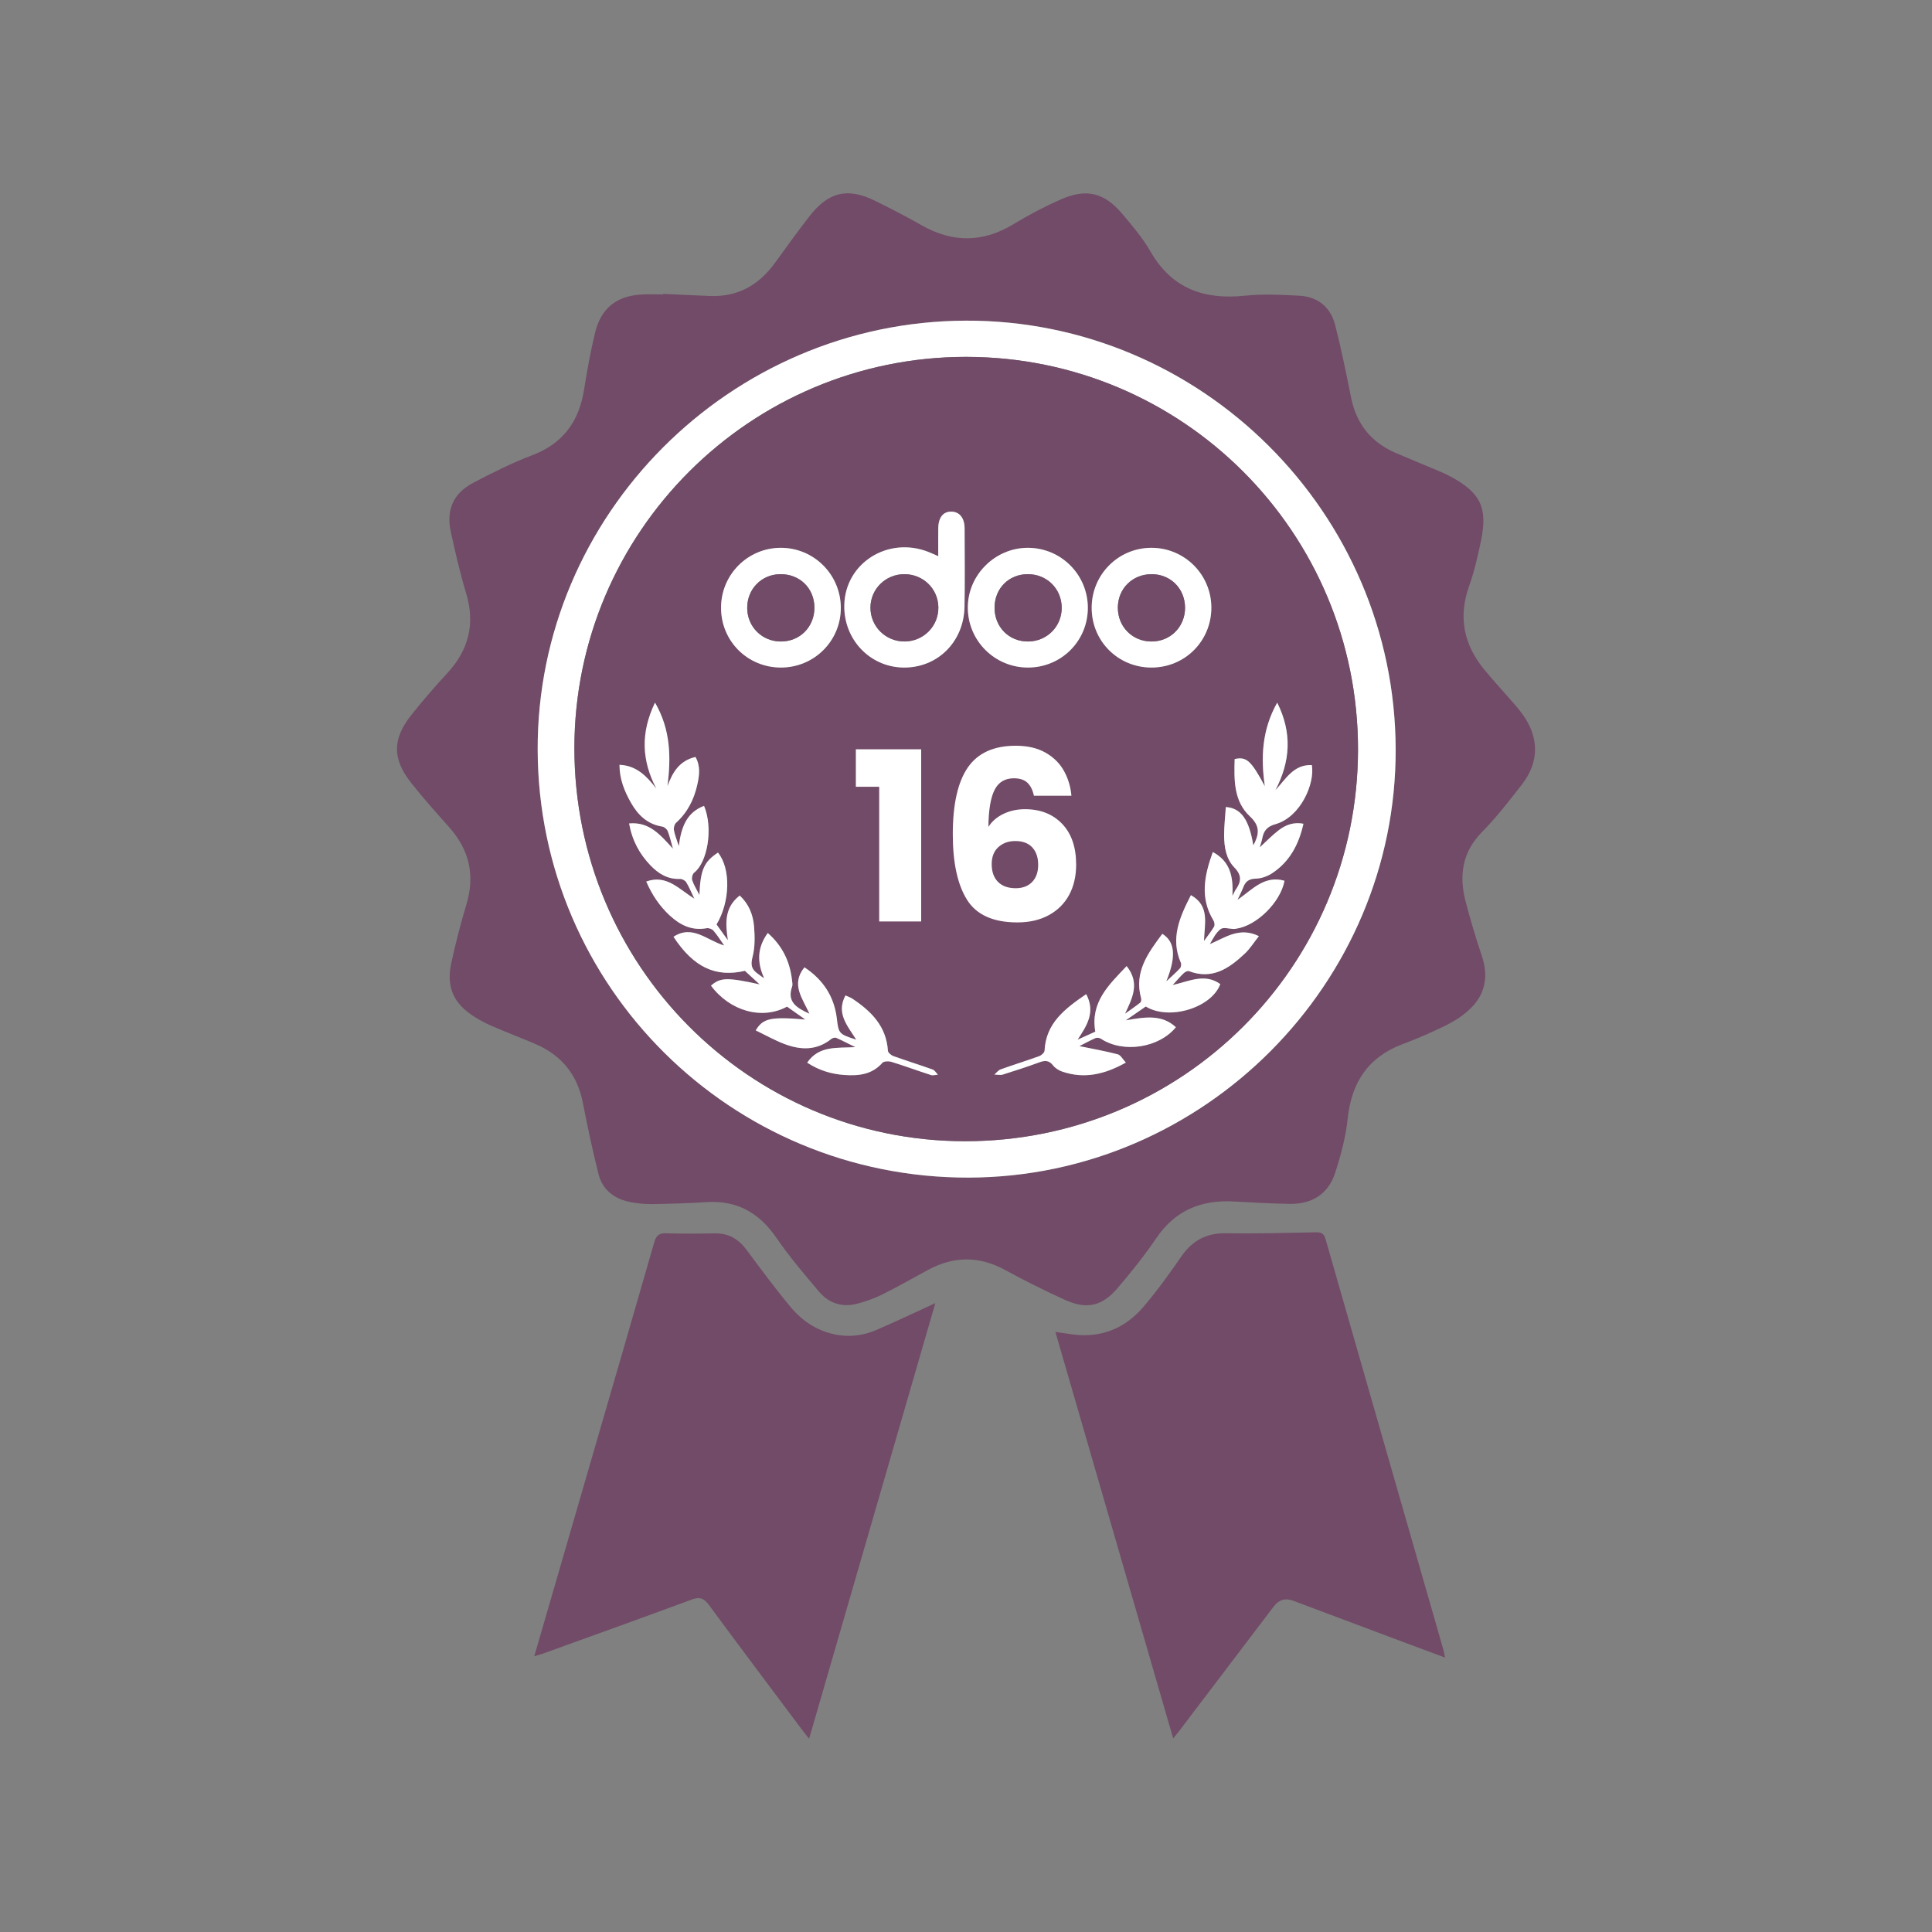
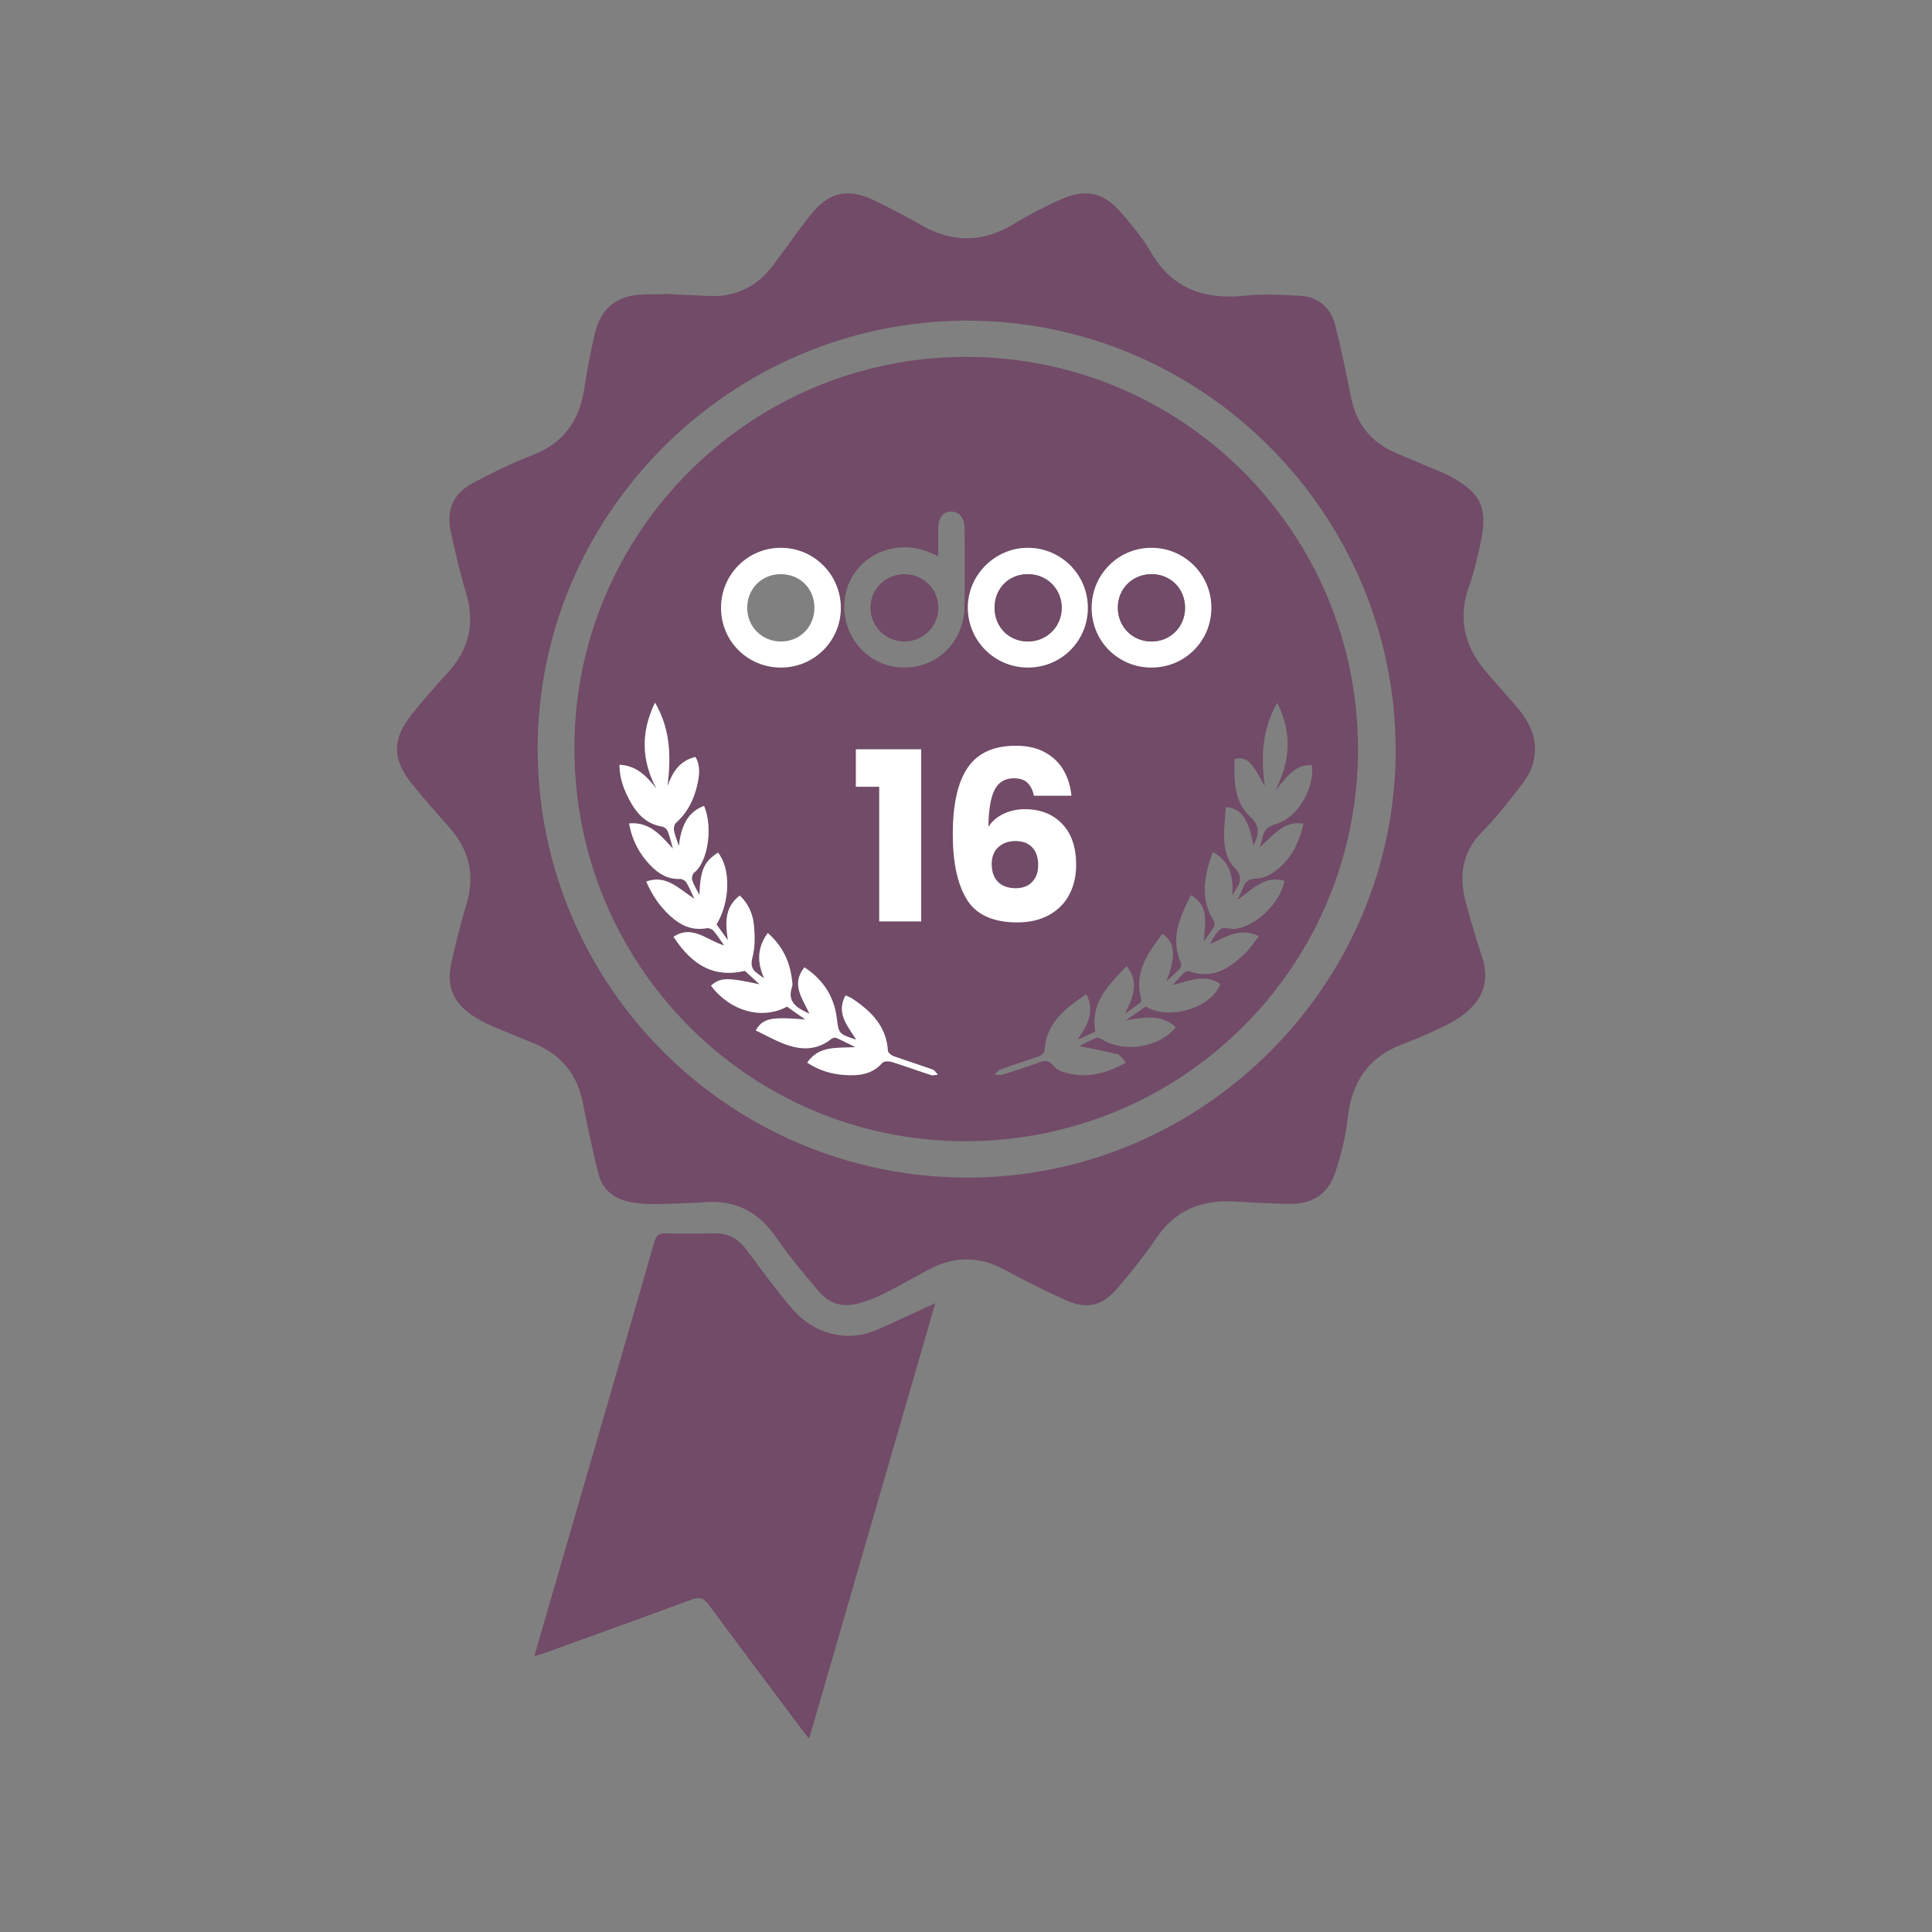
<svg xmlns="http://www.w3.org/2000/svg" width="512" height="512" viewBox="0 0 512 512">
  <rect x="0" y="0" width="512" height="512" fill="#808080" stroke="none" />
  <g id="price" />
  <g id="contact" />
  <g id="Layer_4" data-name="Layer 4">
    <g>
      <path d="M175.733,77.893c4.089,.179,8.178,.347,12.267,.54,7.428,.351,13.057-2.831,17.347-8.733,3.031-4.17,6.033-8.367,9.202-12.431,5.047-6.472,10.144-7.629,17.447-4.013,4.108,2.034,8.192,4.132,12.171,6.404,8.232,4.699,16.269,4.695,24.431-.26,4.03-2.447,8.24-4.663,12.553-6.563,6.737-2.967,11.49-1.798,16.235,3.815,2.686,3.176,5.432,6.404,7.492,9.987,5.695,9.906,14.266,12.865,25.115,11.719,4.74-.501,9.59-.24,14.372,.012,4.908,.259,8.25,3.051,9.461,7.756,1.632,6.343,2.93,12.777,4.216,19.204,1.398,6.989,5.289,11.883,11.809,14.687,4.018,1.728,8.067,3.382,12.095,5.087,.844,.357,1.671,.761,2.479,1.194,7.937,4.245,9.899,8.289,8.031,17.111-.846,3.995-1.741,8.021-3.113,11.854-2.985,8.337-1.403,15.69,4.134,22.345,2.575,3.094,5.303,6.061,7.943,9.101,.74,.852,1.457,1.731,2.114,2.649,4.396,6.141,4.393,12.634-.248,18.586-3.343,4.287-6.683,8.631-10.491,12.489-5.356,5.426-6.184,11.666-4.371,18.577,1.252,4.771,2.653,9.514,4.231,14.187,2.819,8.347-1.146,13.17-5.908,16.466-2.127,1.472-4.543,2.557-6.905,3.649-2.687,1.243-5.434,2.372-8.203,3.42-9.129,3.456-13.493,10.185-14.498,19.763-.51,4.857-1.81,9.701-3.328,14.364-1.825,5.606-6.166,8.281-12.033,8.181-4.936-.084-9.872-.354-14.802-.631-8.617-.485-15.532,2.323-20.54,9.698-3.164,4.659-6.702,9.096-10.376,13.37-4.075,4.74-8.147,5.588-13.847,2.998-5.392-2.451-10.707-5.103-15.906-7.941-6.868-3.749-13.599-3.649-20.39,.012-3.976,2.143-7.897,4.397-11.933,6.42-2.064,1.034-4.284,1.823-6.51,2.451-4.033,1.137-7.671,.134-10.366-3.047-3.921-4.63-7.882-9.274-11.305-14.268-4.562-6.654-10.446-10.051-18.575-9.527-4.719,.304-9.451,.439-14.18,.52-1.893,.033-3.818-.132-5.682-.467-4.369-.787-7.671-3.121-8.78-7.558-1.553-6.216-2.896-12.49-4.116-18.781-1.467-7.569-5.749-12.731-12.769-15.701-3.768-1.594-7.589-3.064-11.346-4.683-1.613-.695-3.187-1.528-4.67-2.469-5.508-3.496-7.47-7.863-6.082-14.256,1.136-5.233,2.48-10.433,4.018-15.562,2.322-7.744,.716-14.45-4.617-20.427-3.385-3.794-6.775-7.598-9.937-11.576-5.161-6.493-5.154-11.736-.011-18.197,2.989-3.755,6.132-7.402,9.396-10.921,5.731-6.18,7.546-13.113,5.073-21.288-1.611-5.324-2.851-10.77-4.049-16.208-1.281-5.815,.619-10.232,5.851-12.997,5.106-2.699,10.309-5.312,15.699-7.355,8.229-3.119,12.441-9.004,13.767-17.455,.786-5.012,1.706-10.018,2.886-14.949,1.583-6.612,5.777-9.893,12.537-10.202,1.833-.084,3.672-.013,5.509-.013l.006-.132Zm194.133,120.59c-.217-62.614-51.509-113.714-113.932-113.505-62.503,.209-113.651,51.511-113.444,113.784,.209,62.8,51.308,113.477,114.255,113.313,62.276-.162,113.337-51.436,113.121-113.592Z" style="fill: #714b67;" />
-       <path d="M382.95,439.271c-3.916-1.455-7.53-2.789-11.138-4.14-9.705-3.637-19.408-7.28-29.111-10.924q-3.117-1.171-5.171,1.55c-8.367,11.026-16.739,22.048-25.111,33.069-.415,.546-.857,1.073-1.509,1.887-10.432-36.005-20.778-71.709-31.217-107.738,1.764,.256,3.202,.484,4.646,.67,7.56,.975,13.836-1.655,18.68-7.314,3.618-4.227,6.875-8.784,10.05-13.362,2.904-4.187,6.597-6.218,11.764-6.141,7.973,.118,15.953-.087,23.927-.26,1.473-.032,2.12,.396,2.525,1.808,10.383,36.263,20.805,72.516,31.213,108.772,.167,.583,.255,1.189,.451,2.123Z" style="fill: #714b67;" />
      <path d="M141.59,438.916c5.056-17.422,10.005-34.479,14.956-51.537,5.621-19.365,11.27-38.721,16.821-58.106,.517-1.807,1.229-2.504,3.152-2.441,4.303,.143,8.615,.098,12.922,.022,3.645-.063,6.285,1.515,8.424,4.396,3.785,5.099,7.566,10.214,11.626,15.092,3.326,3.996,7.58,6.712,12.894,7.493,3.393,.498,6.663-.023,9.737-1.332,5.179-2.206,10.257-4.65,15.745-7.161-11.148,38.477-22.231,76.728-33.444,115.429-.733-.922-1.243-1.529-1.717-2.163-8.294-11.081-16.623-22.135-24.833-33.277-1.312-1.781-2.44-2.22-4.565-1.434-13.092,4.847-26.235,9.556-39.363,14.304-.651,.235-1.325,.405-2.353,.716Z" style="fill: #714b67;" />
-       <path d="M369.866,198.483c.216,62.157-50.845,113.43-113.121,113.592-62.947,.164-114.046-50.513-114.255-113.313-.208-62.274,50.94-113.575,113.444-113.784,62.423-.209,113.715,50.891,113.932,113.505Zm-113.844-103.907c-57.233-.002-103.768,46.46-103.801,103.639-.033,57.546,46.225,104.157,103.43,104.22,57.682,.064,104.216-46.293,104.236-103.842,.021-57.492-46.434-104.014-103.866-104.017Z" style="fill: #fff;" />
      <path d="M256.022,94.576c57.432,.002,103.886,46.525,103.866,104.017-.021,57.549-46.554,103.906-104.236,103.842-57.205-.063-103.462-46.674-103.43-104.22,.032-57.179,46.567-103.641,103.801-103.639Zm79.17,113.77c-3.656-6.773-4.837-7.887-7.999-7.183-.153,5.46-.29,11.137,4.04,15.185,2.477,2.316,2.526,4.249,1.34,6.853-.11,.241-.245,.47-.434,.83-1.127-6.84-3.223-9.858-7.282-10.153-.164,2.512-.469,5.028-.455,7.542,.017,3.083,.53,6.242,2.728,8.49,2.021,2.066,1.813,3.784,.366,5.835-.274,.389-.451,.847-.884,1.682,.22-4.952-.455-9.068-5.203-11.624-2.276,6.272-3.457,12.199,.172,18.14,.264,.433,.384,1.241,.157,1.635-.703,1.219-1.608,2.322-2.668,3.796,.152-4.702,1.579-9.296-3.464-12.149-2.98,5.812-5.494,11.45-2.672,17.92,.173,.396,.059,1.158-.226,1.471-1.001,1.094-2.136,2.065-3.633,3.471,2.864-7.029,2.079-10.671-1.052-12.606-3.769,5.082-7.551,10.093-5.616,17.092,.094,.34,.018,.94-.212,1.123-1.312,1.037-2.695,1.984-4.054,2.962,1.975-4.225,4.011-8.108,.429-12.633-4.72,4.986-9.662,9.562-8.304,17.376-1.584,.719-3.142,1.427-4.701,2.135,2.473-3.743,4.804-7.267,2.297-12.078-5.639,3.867-10.691,7.661-11.044,14.985-.025,.518-.822,1.236-1.41,1.449-3.383,1.226-6.825,2.29-10.212,3.507-.64,.23-1.121,.901-1.676,1.369,.748,.013,1.555,.218,2.234,.008,3.234-1.005,6.455-2.061,9.634-3.228,1.484-.545,2.601-.61,3.684,.797,.568,.737,1.518,1.329,2.415,1.638,5.891,2.029,11.342,.723,16.878-2.386-.829-.874-1.38-1.988-2.167-2.192-3.363-.871-6.795-1.474-10.154-2.165,1.276-.649,2.74-1.457,4.265-2.127,.394-.173,1.084-.076,1.457,.171,5.847,3.862,15.342,2.473,19.854-3.059-3.775-3.487-8.228-2.68-13.28-1.827,2.156-1.49,3.757-2.596,5.296-3.66,6.177,3.796,17.431,.36,19.753-5.938-4.055-2.923-8.135-.794-12.628,.255,1.202-1.309,2.016-2.283,2.932-3.148,.345-.326,1.034-.68,1.385-.546,6.17,2.355,10.652-.729,14.801-4.632,1.38-1.298,2.412-2.968,3.739-4.64-5.182-2.542-8.964,.422-12.998,2.119,.879-1.516,1.637-3.094,2.883-4.003,.746-.545,2.256-.039,3.422-.015,.21,.004,.422-.037,.631-.066,5.388-.736,11.775-6.947,12.857-12.708-5.299-1.513-8.475,2.272-12.463,5.067,.628-1.362,1.141-2.34,1.538-3.364,.596-1.535,1.5-2.226,3.3-2.266,1.465-.033,3.094-.61,4.334-1.426,4.672-3.076,7.088-7.666,8.305-13.124-2.533-.494-4.648,.272-6.469,1.653-1.766,1.339-3.313,2.967-5.112,4.61,.256-.898,.523-1.62,.663-2.365,.377-2.005,1.236-3.148,3.486-3.781,6.706-1.888,10.518-10.821,9.653-15.668-4.84-.178-6.881,3.685-9.648,6.653,3.932-7.545,4.517-15.096,.474-23.194-4.081,7.254-4.365,14.59-3.282,22.14Zm-126.628,58.42c1.486,1.049,3.017,2.129,4.849,3.422-9.167-.776-11.223-.344-13.138,2.883,2.551,1.224,5.01,2.623,7.625,3.61,4.304,1.624,8.56,1.756,12.419-1.362,.312-.252,.949-.415,1.285-.27,1.571,.679,3.089,1.48,5.067,2.454-4.917,.288-9.627-.456-12.765,4.121,3.191,2.075,6.411,3.016,9.826,3.258,3.757,.267,7.333-.067,10.091-3.207,.408-.465,1.705-.489,2.449-.258,3.503,1.083,6.948,2.356,10.439,3.481,.548,.177,1.228-.057,1.847-.1-.463-.465-.845-1.158-1.403-1.358-3.454-1.237-6.961-2.323-10.413-3.564-.593-.213-1.408-.904-1.441-1.418-.411-6.485-4.418-10.463-9.404-13.782-.548-.365-1.202-.572-1.844-.87-2.522,4.728,.519,8.015,2.861,11.724-4.681-1.487-4.662-1.627-5.158-5.686-.707-5.784-3.637-10.222-8.573-13.491-3.679,4.537-.465,8.272,1.325,12.302-3.365-1.536-6.017-3.101-4.601-7.168,.195-.56,.035-1.266-.039-1.895-.572-4.868-2.579-8.975-6.399-12.333-2.857,3.914-2.845,7.832-.973,11.957-.716-.379-1.171-.819-1.685-1.173-1.631-1.123-1.939-2.308-1.387-4.41,.679-2.582,.628-5.448,.402-8.15-.254-3.041-1.357-5.889-3.792-8.155-4.134,3.212-3.791,7.422-3.136,11.851-1.017-1.411-2.034-2.822-3.011-4.178,3.654-6.101,3.788-14.872,.378-19.051-3.707,2.47-4.636,4.496-4.918,11.219-.799-1.578-1.527-2.695-1.913-3.919-.18-.57,.077-1.643,.522-1.985,3.474-2.669,5.134-11.668,2.622-17.7-4.589,1.753-6.058,5.602-6.69,10.668-.592-1.866-1.095-3.043-1.301-4.27-.101-.604,.144-1.526,.58-1.919,3.009-2.716,4.734-6.139,5.604-10.003,.552-2.452,.934-4.972-.466-7.429-4.239,.963-6.084,4.072-7.42,7.716,.934-7.559,.897-14.879-3.301-22.12-3.885,8.027-3.515,15.411,.349,22.784-2.515-3.216-5.145-6.086-9.763-6.309-.002,3.802,1.312,7.011,3.061,10.088,1.864,3.278,4.379,5.672,8.295,6.293,.54,.085,1.217,.682,1.427,1.204,.537,1.338,.847,2.768,1.387,4.646-3.34-3.627-6.199-7.185-11.628-6.686,.84,4.582,2.77,8.098,5.672,11.117,2.135,2.221,4.58,3.718,7.829,3.582,.55-.023,1.352,.415,1.643,.885,.762,1.229,1.306,2.593,2.15,4.347-4.152-2.574-7.365-6.474-12.75-4.539,1.553,3.557,3.538,6.506,6.218,8.988,2.776,2.57,5.873,4.101,9.805,3.382,.55-.101,1.407,.21,1.776,.633,.995,1.14,1.803,2.443,2.875,3.947-4.606-1.351-8.384-5.613-13.451-2.312,5.328,8.13,11.214,10.825,18.92,9.026l3.912,3.588c-8.628-1.89-10.392-1.841-12.894,.336,5.02,6.76,13.54,9.151,20.145,5.564Zm40.08-119.371c-1.129-.493-1.831-.824-2.551-1.11-10.758-4.265-22.143,2.93-22.347,14.118-.164,9.004,6.704,16.302,15.526,16.498,9.057,.201,16.163-6.729,16.332-16.118,.125-6.917,.043-13.838,.025-20.757-.007-2.75-1.337-4.399-3.484-4.445-2.169-.046-3.46,1.538-3.496,4.37-.03,2.378-.006,4.757-.006,7.443Zm23.771,29.51c8.835,0,15.887-7.039,15.873-15.844-.014-8.781-7.103-15.871-15.882-15.883-8.707-.012-15.961,7.225-15.924,15.887,.038,8.777,7.142,15.84,15.933,15.84Zm-65.469-31.728c-8.769-.008-15.855,7.086-15.862,15.877-.007,8.824,7.006,15.837,15.85,15.851,8.817,.013,15.915-7.06,15.891-15.836-.024-8.787-7.115-15.884-15.879-15.892Zm98.273,31.728c8.833-.033,15.82-7.067,15.8-15.906-.02-8.766-7.153-15.854-15.921-15.822-8.785,.032-15.815,7.131-15.793,15.948,.023,8.838,7.057,15.813,15.914,15.78Z" style="fill: #714b67;" />
-       <path d="M335.192,208.347c-1.083-7.55-.799-14.886,3.282-22.14,4.043,8.097,3.458,15.648-.474,23.194,2.767-2.967,4.808-6.831,9.648-6.653,.865,4.847-2.947,13.78-9.653,15.668-2.25,.634-3.109,1.776-3.486,3.781-.14,.745-.407,1.467-.663,2.365,1.799-1.643,3.346-3.271,5.112-4.61,1.821-1.381,3.936-2.147,6.469-1.653-1.217,5.458-3.633,10.049-8.305,13.124-1.24,.816-2.869,1.394-4.334,1.426-1.8,.04-2.704,.731-3.3,2.266-.397,1.023-.909,2.002-1.538,3.364,3.988-2.795,7.164-6.58,12.463-5.067-1.082,5.761-7.469,11.972-12.857,12.708-.21,.029-.421,.07-.631,.066-1.167-.023-2.676-.53-3.422,.015-1.246,.909-2.004,2.487-2.883,4.003,4.034-1.697,7.817-4.662,12.998-2.119-1.327,1.672-2.358,3.341-3.739,4.64-4.15,3.903-8.631,6.987-14.801,4.632-.351-.134-1.041,.22-1.385,.546-.916,.865-1.729,1.838-2.932,3.148,4.493-1.049,8.573-3.178,12.628-.255-2.322,6.298-13.576,9.734-19.753,5.938-1.54,1.064-3.14,2.17-5.296,3.66,5.052-.854,9.505-1.661,13.28,1.827-4.512,5.532-14.007,6.921-19.854,3.059-.373-.247-1.063-.344-1.457-.171-1.525,.67-2.99,1.478-4.265,2.127,3.359,.691,6.792,1.294,10.154,2.165,.787,.204,1.337,1.317,2.167,2.192-5.536,3.109-10.987,4.414-16.878,2.386-.897-.309-1.848-.901-2.415-1.638-1.083-1.407-2.2-1.342-3.684-.797-3.179,1.167-6.4,2.223-9.634,3.228-.678,.211-1.486,.006-2.234-.008,.555-.468,1.036-1.139,1.676-1.369,3.387-1.217,6.829-2.28,10.212-3.507,.588-.213,1.385-.932,1.41-1.449,.353-7.324,5.405-11.119,11.044-14.985,2.507,4.811,.176,8.335-2.297,12.078,1.558-.708,3.117-1.415,4.701-2.135-1.358-7.814,3.584-12.39,8.304-17.376,3.581,4.525,1.546,8.409-.429,12.633,1.359-.978,2.742-1.925,4.054-2.962,.231-.183,.307-.783,.212-1.123-1.935-6.998,1.847-12.009,5.616-17.092,3.131,1.935,3.915,5.577,1.052,12.606,1.497-1.406,2.632-2.377,3.633-3.471,.286-.312,.399-1.074,.226-1.471-2.822-6.47-.308-12.109,2.672-17.92,5.043,2.853,3.617,7.447,3.464,12.149,1.061-1.474,1.965-2.577,2.668-3.796,.227-.394,.108-1.202-.157-1.635-3.629-5.94-2.448-11.868-.172-18.14,4.748,2.556,5.423,6.672,5.203,11.624,.434-.835,.61-1.293,.884-1.682,1.447-2.051,1.655-3.769-.366-5.835-2.198-2.247-2.711-5.407-2.728-8.49-.014-2.514,.291-5.03,.455-7.542,4.059,.295,6.155,3.313,7.282,10.153,.189-.36,.324-.59,.434-.83,1.186-2.603,1.137-4.537-1.34-6.853-4.33-4.048-4.193-9.725-4.04-15.185,3.162-.704,4.343,.411,7.999,7.183Z" style="fill: #fff;" />
      <path d="M208.564,266.767c-6.605,3.588-15.125,1.196-20.145-5.564,2.502-2.177,4.266-2.227,12.894-.336l-3.912-3.588c-7.706,1.799-13.592-.896-18.92-9.026,5.067-3.301,8.845,.961,13.451,2.312-1.072-1.504-1.88-2.807-2.875-3.947-.369-.423-1.226-.733-1.776-.633-3.933,.719-7.03-.812-9.805-3.382-2.68-2.482-4.665-5.431-6.218-8.988,5.385-1.934,8.598,1.966,12.75,4.539-.844-1.753-1.388-3.118-2.15-4.347-.291-.47-1.094-.908-1.643-.885-3.248,.136-5.694-1.362-7.829-3.582-2.902-3.019-4.832-6.535-5.672-11.117,5.429-.5,8.288,3.059,11.628,6.686-.54-1.878-.85-3.308-1.387-4.646-.21-.522-.887-1.118-1.427-1.204-3.917-.62-6.431-3.015-8.295-6.293-1.75-3.077-3.063-6.286-3.061-10.088,4.618,.223,7.248,3.092,9.763,6.309-3.864-7.373-4.235-14.757-.349-22.784,4.198,7.242,4.235,14.562,3.301,22.12,1.335-3.643,3.181-6.752,7.42-7.716,1.4,2.457,1.018,4.977,.466,7.429-.87,3.864-2.596,7.287-5.604,10.003-.436,.393-.681,1.315-.58,1.919,.205,1.227,.708,2.404,1.301,4.27,.632-5.066,2.101-8.914,6.69-10.668,2.512,6.032,.852,15.031-2.622,17.7-.445,.342-.702,1.416-.522,1.985,.386,1.225,1.114,2.341,1.913,3.919,.282-6.723,1.211-8.749,4.918-11.219,3.41,4.179,3.276,12.95-.378,19.051,.977,1.356,1.994,2.767,3.011,4.178-.655-4.429-.998-8.638,3.136-11.851,2.436,2.266,3.539,5.115,3.792,8.155,.225,2.702,.277,5.569-.402,8.15-.552,2.102-.244,3.287,1.387,4.41,.514,.354,.969,.795,1.685,1.173-1.872-4.125-1.884-8.043,.973-11.957,3.821,3.358,5.827,7.466,6.399,12.333,.074,.629,.234,1.335,.039,1.895-1.416,4.067,1.236,5.631,4.601,7.168-1.789-4.029-5.004-7.764-1.325-12.302,4.936,3.269,7.866,7.707,8.573,13.491,.496,4.059,.477,4.199,5.158,5.686-2.342-3.709-5.384-6.997-2.861-11.724,.642,.298,1.296,.505,1.844,.87,4.986,3.319,8.993,7.298,9.404,13.782,.033,.513,.847,1.204,1.441,1.418,3.452,1.241,6.96,2.327,10.413,3.564,.558,.2,.94,.893,1.403,1.358-.619,.044-1.299,.277-1.847,.1-3.491-1.125-6.935-2.398-10.439-3.481-.744-.23-2.041-.206-2.449,.258-2.758,3.14-6.335,3.474-10.091,3.207-3.415-.243-6.635-1.183-9.826-3.258,3.138-4.576,7.848-3.833,12.765-4.121-1.978-.974-3.496-1.775-5.067-2.454-.335-.145-.973,.018-1.285,.27-3.858,3.118-8.115,2.986-12.419,1.362-2.615-.987-5.074-2.386-7.625-3.61,1.915-3.227,3.972-3.659,13.138-2.883-1.832-1.293-3.363-2.373-4.849-3.422Z" style="fill: #fff;" />
-       <path d="M248.644,147.396c0-2.687-.024-5.066,.006-7.443,.036-2.832,1.327-4.417,3.496-4.37,2.146,.046,3.477,1.695,3.484,4.445,.018,6.919,.1,13.84-.025,20.757-.169,9.388-7.275,16.319-16.332,16.118-8.822-.196-15.69-7.494-15.526-16.498,.204-11.188,11.589-18.383,22.347-14.118,.72,.286,1.422,.617,2.551,1.11Zm-8.933,22.602c5.034-.019,9.037-4.068,8.964-9.066-.072-4.921-4.043-8.779-9.029-8.771-4.958,.008-8.94,3.93-8.967,8.833-.027,5.004,4.003,9.022,9.031,9.003Z" style="fill: #fff;" />
      <path d="M272.415,176.905c-8.79,0-15.895-7.064-15.933-15.84-.037-8.662,7.217-15.899,15.924-15.887,8.779,.013,15.868,7.102,15.882,15.883,.014,8.805-7.038,15.844-15.873,15.844Zm-.045-24.744c-5.04,.013-8.783,3.785-8.8,8.866-.017,5.148,3.84,9.028,8.924,8.978,4.959-.049,8.857-3.955,8.87-8.886,.013-5.062-3.911-8.97-8.994-8.957Z" style="fill: #fff;" />
      <path d="M206.946,145.177c8.763,.008,15.854,7.105,15.879,15.892,.024,8.776-7.074,15.849-15.891,15.836-8.844-.013-15.857-7.027-15.85-15.851,.007-8.792,7.093-15.885,15.862-15.877Zm8.883,15.818c-.035-5.125-3.915-8.902-9.075-8.832-4.979,.067-8.77,3.967-8.735,8.984,.034,4.968,3.918,8.838,8.889,8.859,5.076,.021,8.955-3.898,8.921-9.01Z" style="fill: #fff;" />
      <path d="M305.219,176.905c-8.857,.033-15.891-6.942-15.914-15.78-.023-8.816,7.008-15.916,15.793-15.948,8.768-.032,15.901,7.056,15.921,15.822,.02,8.839-6.966,15.873-15.8,15.906Zm8.831-15.795c.019-5.041-3.754-8.897-8.753-8.947-5.128-.051-9.052,3.793-9.056,8.87-.003,5.097,3.899,8.999,8.974,8.972,4.978-.027,8.817-3.891,8.835-8.895Z" style="fill: #fff;" />
      <path d="M239.712,169.998c-5.028,.019-9.059-3.999-9.031-9.003,.027-4.903,4.008-8.825,8.967-8.833,4.985-.008,8.956,3.85,9.029,8.771,.073,4.998-3.93,9.047-8.964,9.066Z" style="fill: #714b67;" />
      <path d="M272.37,152.162c5.083-.013,9.007,3.895,8.994,8.957-.013,4.932-3.911,8.837-8.87,8.886-5.084,.051-8.941-3.83-8.924-8.978,.017-5.081,3.761-8.853,8.8-8.866Z" style="fill: #714b67;" />
-       <path d="M215.829,160.995c.035,5.113-3.845,9.031-8.921,9.01-4.971-.02-8.855-3.89-8.889-8.859-.035-5.017,3.756-8.917,8.735-8.984,5.159-.07,9.04,3.707,9.075,8.832Z" style="fill: #714b67;" />
      <path d="M314.05,161.11c-.019,5.004-3.857,8.868-8.835,8.895-5.075,.027-8.977-3.874-8.974-8.972,.003-5.077,3.928-8.921,9.056-8.87,4.999,.05,8.772,3.906,8.753,8.947Z" style="fill: #714b67;" />
      <g>
        <path d="M226.808,208.505v-9.939h17.315v45.632h-11.127v-35.694h-6.188Z" style="fill: #fff;" />
        <path d="M272.252,207.411c-.834-.771-2.022-1.157-3.563-1.157-2.375,0-4.084,1.032-5.125,3.094-1.042,2.063-1.584,5.324-1.626,9.783,.916-1.459,2.24-2.604,3.969-3.438,1.729-.833,3.636-1.25,5.72-1.25,4.083,0,7.365,1.292,9.845,3.876,2.478,2.584,3.719,6.188,3.719,10.814,0,3.043-.615,5.71-1.844,8.001-1.23,2.292-3.022,4.085-5.376,5.376-2.355,1.292-5.137,1.938-8.345,1.938-6.418,0-10.877-2.01-13.378-6.032-2.5-4.022-3.75-9.803-3.75-17.347,0-7.917,1.322-13.804,3.969-17.659,2.645-3.854,6.886-5.782,12.721-5.782,3.125,0,5.76,.615,7.908,1.844,2.146,1.23,3.771,2.844,4.875,4.844,1.104,2,1.76,4.188,1.969,6.563h-9.939c-.334-1.541-.917-2.698-1.751-3.469Zm-7.657,17.065c-1.188,1.063-1.782,2.573-1.782,4.532,0,2.001,.552,3.563,1.656,4.688,1.104,1.125,2.677,1.688,4.719,1.688,1.833,0,3.282-.552,4.345-1.656,1.063-1.104,1.594-2.615,1.594-4.532,0-1.958-.522-3.501-1.563-4.626-1.042-1.125-2.543-1.687-4.501-1.687-1.792,0-3.282,.531-4.469,1.594Z" style="fill: #fff;" />
      </g>
    </g>
  </g>
</svg>